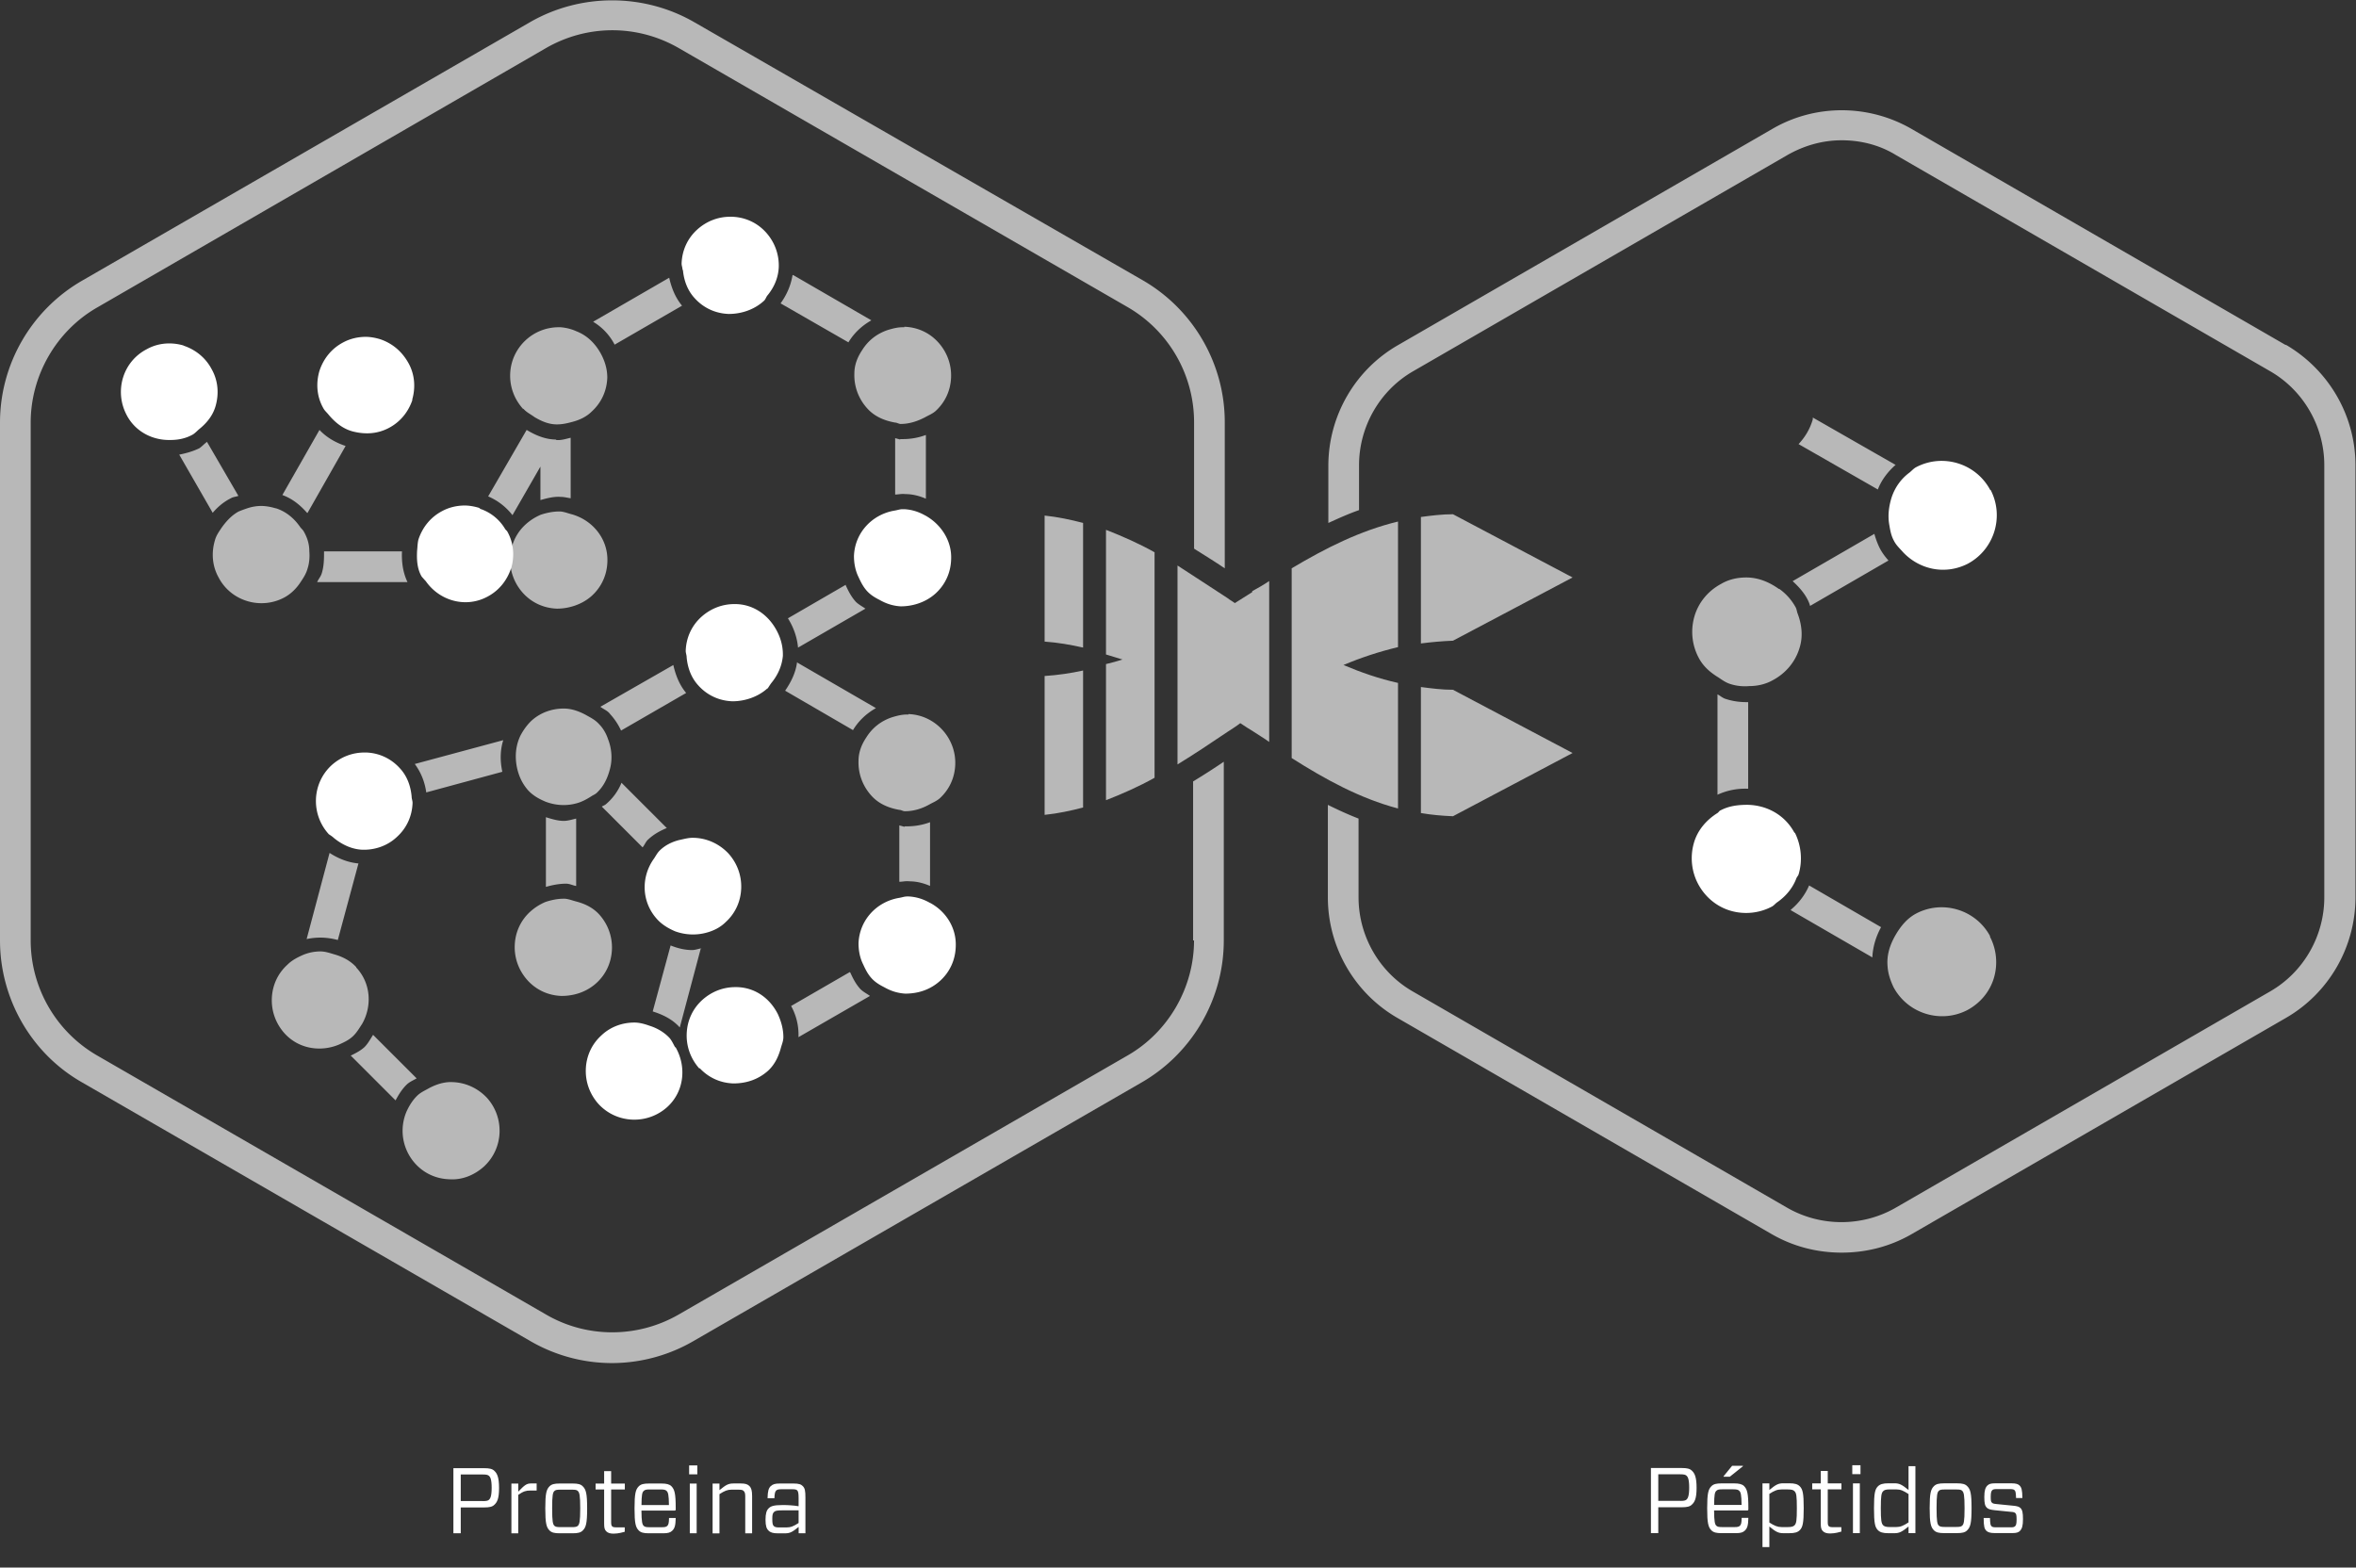
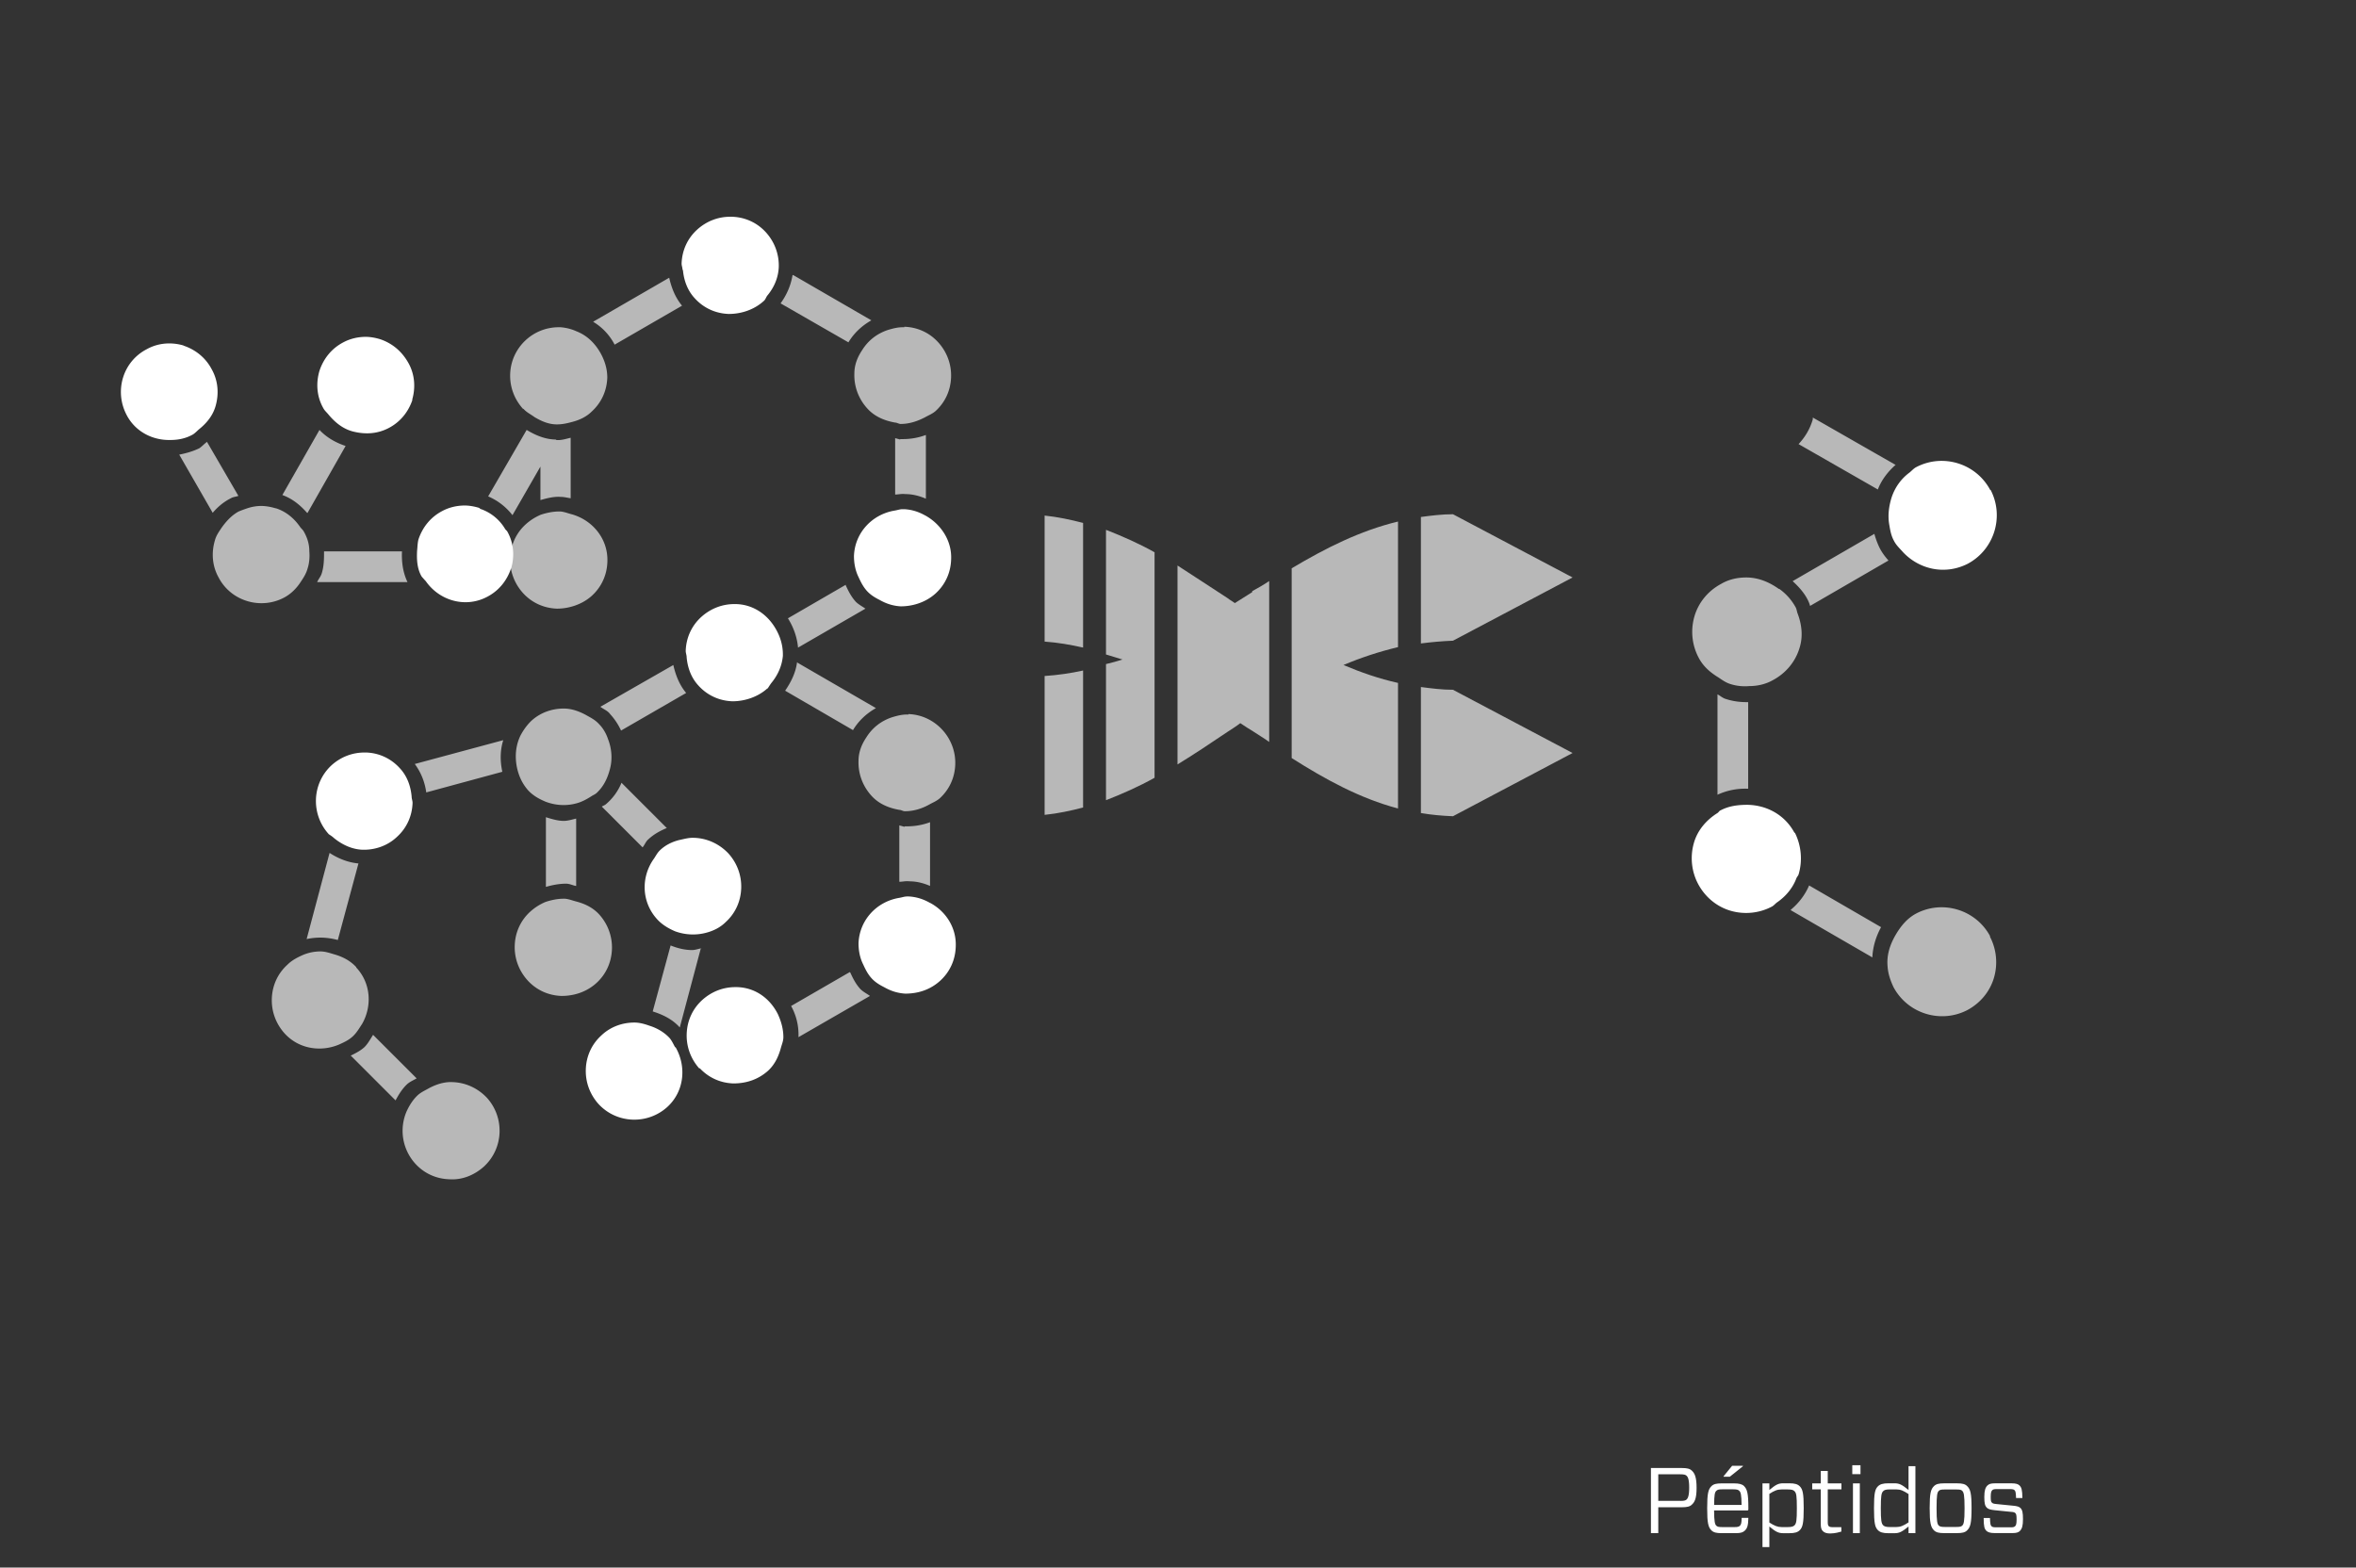
<svg xmlns="http://www.w3.org/2000/svg" width="532" height="354" viewBox="0 0 532 354">
  <rect x="0" y="0" width="532" height="354" fill="#333333" stroke="none" />
-   <path fill="none" d="M0 0h532v354H0z" />
  <path fill="rgba(255,255,255,.65)" d="m69.45 115.82 8.59-15.11c-2.17-.72-4.24-1.86-5.9-3.62l-8.38 14.7c2.28.83 4.04 2.28 5.59 4.04h.1ZM62.2 114.78c-1.03-.31-2.17-.52-3.21-.52-1.14 0-2.28.21-3.42.62-.62.21-1.14.41-1.66.62-1.55.83-2.79 2.17-3.83 3.62-.62.93-1.24 1.76-1.55 2.9-.83 2.79-.62 5.8.83 8.38 2.79 5.38 9.52 7.35 14.8 4.55 1.55-.83 2.79-2.07 3.73-3.52.62-.93 1.24-1.86 1.55-3 .41-1.24.52-2.59.41-3.93 0-1.55-.41-3-1.24-4.45-.21-.41-.62-.72-.83-1.03-1.35-1.97-3.21-3.52-5.49-4.24h-.1ZM101.85 244.36c-1.86 0-3.62.62-5.28 1.55-.72.41-1.45.73-2.17 1.35-1.14 1.04-1.97 2.38-2.59 3.73a11.046 11.046 0 0 0 1.97 11.8c1.97 2.17 4.66 3.42 7.66 3.52 2.9.21 5.69-.93 7.87-2.9 4.45-4.14 4.66-11.07.62-15.52-2.17-2.28-5.07-3.52-8.07-3.52ZM404.37 205.55l18.42 10.66c.1-2.38.83-4.76 1.97-6.83l-16.25-9.42c-.93 2.17-2.38 4.04-4.14 5.49v.1ZM449.4 211.45c-3.21-6-10.66-8.28-16.66-5.18-2.17 1.14-3.62 3-4.76 4.97-1.24 2.17-1.97 4.45-1.76 6.93.1 1.66.62 3.21 1.35 4.76 3.21 6 10.66 8.28 16.66 5.18 2.9-1.55 5.07-4.14 6-7.24.93-3.1.62-6.52-.93-9.42h.1ZM389.68 157.84c-.72-.21-1.24-.72-1.86-1.04v22.67c2.28-1.03 4.55-1.45 6.93-1.35v-19.56h-.41c-1.55 0-3.1-.21-4.66-.72ZM401.68 133c-2.17-1.55-4.66-2.59-7.35-2.59-1.97 0-3.93.41-5.69 1.45-2.9 1.55-5.07 4.14-6 7.25-.93 3.1-.62 6.52.93 9.42 1.03 1.97 2.59 3.31 4.45 4.45.93.62 1.76 1.24 2.9 1.55 1.35.41 2.69.52 4.04.41 1.86 0 3.73-.41 5.38-1.35 2.9-1.55 5.07-4.14 6-7.24.83-2.59.52-5.28-.41-7.76-.21-.52-.21-1.04-.52-1.55-.93-1.66-2.17-3-3.62-4.04h-.1ZM423.21 120.58l-18.42 10.66c1.35 1.24 2.59 2.59 3.42 4.24.21.41.41.93.52 1.35l17.7-10.25c-.73-.83-1.45-1.76-1.97-2.79-.52-1.04-.93-2.17-1.24-3.31v.1ZM427.97 104.95l-18.63-10.66v.41c-.62 2.17-1.76 4.04-3.21 5.59l17.9 10.25c.83-2.17 2.28-4.04 4.04-5.59h-.1ZM79.18 238.36l10.14 10.14c.72-1.35 1.55-2.69 2.69-3.73.62-.52 1.35-.83 2.07-1.24l-9.83-9.83c-.62.93-1.14 1.97-1.97 2.79-.93.83-1.97 1.35-3 1.86h-.1ZM80.42 218.38c-1.45-1.55-3.21-2.38-5.07-2.9-1.04-.31-1.97-.62-3-.62-1.45 0-2.9.31-4.24.93-1.14.52-2.28 1.14-3.21 2.07-2.17 1.97-3.42 4.66-3.52 7.66-.1 2.9.93 5.69 2.9 7.87 3.21 3.52 8.18 4.24 12.32 2.48 1.14-.52 2.28-1.04 3.21-1.97.83-.83 1.35-1.76 1.97-2.69 2.28-4.04 1.97-9.21-1.35-12.73v-.1ZM69.24 212.07c2.38-.52 4.76-.41 7.04.21l4.66-17.29c-2.28-.21-4.45-1.04-6.52-2.38l-5.18 19.46ZM113.64 167.15l-19.98 5.38c1.45 1.97 2.28 4.14 2.59 6.42l17.18-4.66c-.52-2.38-.52-4.87.21-7.14ZM137.24 166.74c-.41-1.14-1.04-2.28-1.97-3.21-.83-.93-1.86-1.45-2.79-1.97-1.66-.93-3.42-1.55-5.18-1.55-2.69 0-5.38.93-7.45 2.9-.93.93-1.66 1.97-2.28 3.11-1.14 2.28-1.35 4.86-.83 7.35.41 1.86 1.14 3.52 2.48 5.07 1.14 1.24 2.48 1.97 3.93 2.59 2.17.83 4.55 1.04 6.93.41 1.24-.31 2.38-.93 3.52-1.66.31-.21.83-.41 1.14-.72 1.55-1.45 2.38-3.21 2.9-5.07.72-2.38.52-4.97-.41-7.24ZM130.1 200.07v-15.21c-.93.21-1.86.52-2.79.52-1.35 0-2.69-.41-4.04-.83v15.73c1.45-.41 3-.72 4.55-.72.83 0 1.55.41 2.28.52ZM130.1 203.58c-.83-.21-1.55-.52-2.48-.62h-.41c-1.35 0-2.79.31-4.04.73-1.24.52-2.38 1.24-3.42 2.17-2.17 1.97-3.42 4.66-3.52 7.66-.1 2.9.93 5.69 2.9 7.87 1.97 2.17 4.66 3.42 7.66 3.52 2.9 0 5.69-.93 7.87-2.9 2.17-1.97 3.41-4.66 3.52-7.66.1-2.9-.93-5.69-2.9-7.87-1.45-1.55-3.21-2.38-5.18-2.9ZM150.59 187.02l-10.25-10.25a12.52 12.52 0 0 1-3.42 4.76c-.31.31-.72.41-1.03.62l9.21 9.21c.52-.62.72-1.35 1.35-1.86 1.24-1.14 2.59-1.86 4.04-2.48h.1ZM158.46 214.14c-.72.1-1.45.41-2.17.41-1.66 0-3.31-.41-4.86-1.04l-4.04 14.9c2.28.72 4.45 1.76 6.11 3.62l4.76-17.9h.21ZM191.89 219.52l-13.25 7.66c1.14 2.07 1.76 4.45 1.66 7.04l16.15-9.31c-.72-.52-1.55-.93-2.17-1.55-1.04-1.14-1.66-2.38-2.28-3.73l-.1-.1ZM204.21 186.71s-.73-.21-1.14-.31v12.73c.73 0 1.45-.21 2.28-.1 1.66 0 3.21.41 4.66 1.04v-14.39c-1.66.62-3.42.93-5.18.93h-.52l-.1.1ZM205.14 161.36h-.41c-1.14 0-2.28.31-3.31.62-2.48.83-4.45 2.38-5.8 4.55-1.04 1.55-1.76 3.31-1.76 5.28-.1 2.9.93 5.69 2.9 7.87 1.66 1.86 3.93 2.79 6.31 3.21.41 0 .83.31 1.24.31 2.07 0 3.93-.62 5.59-1.55.72-.41 1.55-.72 2.28-1.35 2.17-1.97 3.42-4.66 3.52-7.66.21-6-4.55-11.18-10.56-11.38v.1ZM179.98 149.56c-.31 2.38-1.35 4.45-2.69 6.42l15.32 8.9c1.24-2.07 3-3.73 5.18-4.97l-17.7-10.25-.1-.1ZM135.69 159.7c.72.52 1.55.83 2.07 1.55 1.04 1.14 1.86 2.38 2.48 3.73l14.7-8.49c-1.55-1.86-2.38-4.04-2.9-6.31l-16.46 9.42.1.1ZM190.96 132.07l-13.04 7.56c1.24 1.97 2.07 4.24 2.28 6.62l15.22-8.8c-.73-.52-1.55-.93-2.17-1.55-1.03-1.14-1.66-2.38-2.28-3.73v-.1ZM203.27 99.26s-.72-.21-1.14-.31v12.73c.72 0 1.45-.21 2.28-.1 1.66 0 3.21.41 4.66 1.04V98.23c-1.66.62-3.42.93-5.18.93h-.62v.1ZM204.2 73.9h-.41c-1.14 0-2.28.31-3.31.62-2.48.83-4.45 2.38-5.8 4.55-1.04 1.55-1.76 3.31-1.76 5.28-.1 2.9.93 5.69 2.9 7.87 1.66 1.86 3.93 2.79 6.31 3.21.41 0 .83.31 1.24.31 1.97 0 3.83-.62 5.59-1.55.72-.41 1.55-.72 2.28-1.35 2.17-1.97 3.42-4.66 3.52-7.66.1-2.9-.93-5.69-2.9-7.87-1.97-2.17-4.66-3.42-7.66-3.52v.1ZM178.95 62.2c-.41 2.38-1.35 4.45-2.69 6.31l15.32 8.8c1.24-2.07 3-3.73 5.18-4.97l-17.7-10.25-.1.1ZM46.78 99.77c-.62.41-1.14 1.04-1.76 1.45-1.45.72-3 1.14-4.55 1.45l7.56 13.14c1.14-1.35 2.48-2.48 4.14-3.31.52-.31 1.14-.31 1.66-.52l-7.04-12.11v-.1ZM90.77 124.51h-17.6c0 1.66 0 3.31-.52 4.97-.21.73-.72 1.24-1.03 1.97h20.39c-1.03-2.17-1.35-4.55-1.24-6.94ZM129.07 116.13c-.83-.21-1.55-.52-2.48-.62h-.41c-1.35 0-2.79.31-4.04.72-1.24.52-2.38 1.24-3.42 2.17-2.17 1.97-3.42 4.66-3.52 7.66-.1 2.9.93 5.69 2.9 7.87 1.97 2.17 4.66 3.41 7.66 3.52 2.69 0 5.69-.93 7.87-2.9 2.17-1.97 3.42-4.66 3.52-7.66.21-5.17-3.31-9.42-8.07-10.76ZM138.79 77.83l15.22-8.8c-1.55-1.86-2.38-4.04-2.9-6.31l-17.18 9.94c2.07 1.24 3.73 3 4.86 5.17ZM125.65 99.26c-2.48 0-4.66-.93-6.73-2.17l-8.69 15.01c2.17.93 4.04 2.38 5.49 4.24l6.31-10.97v7.56c1.45-.41 3-.83 4.55-.72.83 0 1.55.21 2.28.31V98.86c-.93.21-1.86.52-2.79.52h-.62l.21-.1ZM118.2 92.32c.72.83 1.66 1.24 2.48 1.86 1.55.93 3.21 1.66 5.07 1.66 1.14 0 2.17-.21 3.31-.52 1.66-.41 3.31-1.14 4.55-2.38 2.17-1.97 3.42-4.66 3.52-7.66 0-2.07-.62-3.93-1.55-5.59-1.24-2.17-3-3.93-5.38-4.86-1.14-.52-2.38-.83-3.62-.93h-.41c-5.9 0-10.76 4.66-10.97 10.56-.1 2.9.93 5.69 2.9 7.87h.1Z" />
-   <path fill="rgba(255,255,255,.65)" d="M269.62 212.38c0 10.66-5.8 20.7-15.01 25.98l-101.33 58.48c-9.32 5.38-20.8 5.38-30.01 0L21.94 238.36c-9.31-5.38-15.01-15.32-15.01-25.98V95.42c0-10.66 5.8-20.7 15.01-25.98l101.33-58.57c4.66-2.69 9.83-4.04 15.01-4.04s10.35 1.35 15.01 4.04l101.33 58.48a30.024 30.024 0 0 1 15.01 25.98v28.57c2.28 1.45 4.66 2.9 6.93 4.45V95.33c0-13.14-7.04-25.36-18.42-31.98L156.7 4.97c-11.39-6.52-25.56-6.52-36.95 0L18.42 63.45C7.04 70.07 0 82.28 0 95.43v116.96c0 13.14 7.04 25.46 18.42 31.98l101.33 58.48c5.69 3.31 12.11 4.97 18.42 4.97s12.73-1.66 18.42-4.97l101.33-58.48c11.38-6.62 18.42-18.84 18.42-31.98v-40.37c-2.28 1.55-4.55 3-6.93 4.45v35.91h.21ZM516.16 77.94 431.6 29.09c-9.73-5.59-21.74-5.59-31.36 0l-84.56 48.85c-9.73 5.59-15.73 16.04-15.73 27.22v12.94c2.28-1.04 4.55-2.07 6.93-2.9v-10.14c0-8.69 4.66-16.87 12.21-21.22l84.56-48.85c3.83-2.17 7.97-3.31 12.21-3.31s8.49 1.03 12.21 3.31l84.56 48.85c7.55 4.35 12.21 12.52 12.21 21.22v97.6c0 8.69-4.66 16.87-12.21 21.22l-84.56 48.85c-7.55 4.35-16.97 4.35-24.53 0l-84.56-48.85c-7.55-4.35-12.21-12.52-12.21-21.22v-17.8c-2.38-.93-4.66-1.97-6.93-3.1v20.91c0 11.18 6 21.63 15.73 27.22l84.56 48.85c4.86 2.79 10.25 4.14 15.73 4.14s10.87-1.35 15.73-4.14l84.56-48.85c9.73-5.59 15.73-16.04 15.73-27.22v-97.6c0-11.18-6-21.53-15.73-27.22v.1Z" />
  <path fill="rgba(255,255,255,.65)" d="M320.85 145.31c2.38-.31 4.76-.52 7.24-.62l27.01-14.28-27.01-14.28c-2.48 0-4.97.31-7.24.62v28.57ZM328.09 155.77c-2.48 0-4.86-.31-7.24-.62v28.46c2.38.41 4.76.62 7.24.72l27.01-14.28-27.01-14.28ZM315.68 117.78c-8.59 2.07-16.35 6-24.01 10.56v42.85c7.66 4.86 15.42 9.11 24.01 11.39v-28.36c-4.24-.93-8.38-2.38-12.32-4.04 3.93-1.66 7.97-3 12.32-4.04v-28.46.1ZM282.76 133.72c-1.35.83-2.59 1.66-3.93 2.48-.52-.41-1.14-.72-1.66-1.14-3.83-2.48-7.56-4.97-11.28-7.35v44.92c3.73-2.28 7.45-4.76 11.28-7.35.93-.62 1.97-1.24 2.9-1.97.93.62 1.86 1.24 2.9 1.86 1.24.83 2.48 1.55 3.62 2.38v-36.33c-1.24.83-2.48 1.55-3.83 2.28v.21ZM244.57 151.42c-2.79.62-5.69 1.04-8.69 1.24v31.36c3-.31 5.9-.93 8.69-1.66v-30.95ZM244.57 118.09c-2.79-.72-5.69-1.35-8.69-1.66v28.46c3 .21 5.9.72 8.69 1.35v-28.15ZM249.74 119.65v28.15c1.24.41 2.48.72 3.73 1.14-1.24.41-2.48.72-3.73 1.03v30.74c3.73-1.45 7.45-3.1 10.97-5.07v-50.92c-3.52-1.97-7.25-3.62-10.97-5.07Z" />
  <path fill="#fff" d="M93.05 90.35c.83-2.79.62-5.8-.83-8.38-1.45-2.59-3.62-4.45-6.42-5.38-1.03-.31-2.17-.52-3.21-.52-1.76 0-3.52.41-5.07 1.24-2.59 1.35-4.45 3.62-5.38 6.42-.83 2.79-.62 5.8.83 8.38.31.62.83 1.03 1.24 1.55 1.55 1.86 3.42 3.31 5.69 3.83 2.59.62 5.28.52 7.87-.83s4.45-3.62 5.38-6.42l-.1.1ZM405.2 188.06c-2.17-4.04-6.21-6.21-10.56-6.31-2.07 0-4.14.21-6.11 1.24-.31.1-.41.41-.72.62-2.48 1.55-4.45 3.83-5.28 6.62-.93 3.1-.62 6.52.93 9.42 1.55 2.9 4.14 5.07 7.24 6 3.11.93 6.52.62 9.42-.93.41-.21.72-.62 1.14-.93 1.97-1.35 3.52-3.21 4.35-5.38.1-.31.41-.62.52-.93.93-3.1.62-6.52-.83-9.42h-.1ZM449.4 110.64c-3.21-6-10.66-8.28-16.66-5.17-.62.31-1.04.83-1.55 1.24-1.97 1.45-3.31 3.42-4.04 5.59-.62 1.97-.93 4.14-.52 6.31.21 1.24.41 2.38 1.04 3.52.52 1.04 1.35 1.76 2.07 2.59 3.73 3.93 9.52 5.17 14.59 2.59 6-3.21 8.28-10.66 5.17-16.66h-.1ZM74.21 188.37s.83.52 1.14.83c1.86 1.55 4.14 2.59 6.42 2.69 2.79.1 5.69-.83 7.87-2.9 2.17-1.97 3.42-4.66 3.52-7.66 0-.52-.21-.93-.21-1.45-.21-2.38-1.03-4.66-2.69-6.42-1.97-2.17-4.66-3.42-7.56-3.52h-.41c-2.79 0-5.38 1.03-7.45 2.9-4.45 4.14-4.66 11.07-.62 15.52ZM156.39 189.2c-1.04 0-2.07.31-3.1.52-1.55.41-3.11 1.14-4.35 2.38-.52.52-.83 1.14-1.24 1.76-3 4.14-2.9 9.83.72 13.77 1.14 1.24 2.59 2.07 4.04 2.69 2.28.83 4.76.93 7.04.31 1.55-.41 3.1-1.14 4.35-2.38 2.17-1.97 3.42-4.66 3.52-7.66.1-2.9-.93-5.69-2.9-7.87-2.17-2.28-5.07-3.52-8.07-3.52ZM152.45 236.5c-.41-.72-.72-1.45-1.24-2.07-1.24-1.35-2.9-2.28-4.55-2.79-1.14-.41-2.28-.72-3.41-.72-2.69 0-5.38.93-7.45 2.9-2.17 1.97-3.42 4.66-3.52 7.66-.1 2.9.93 5.69 2.9 7.87 4.14 4.45 11.07 4.66 15.52.62 3.83-3.52 4.35-9.11 1.86-13.46h-.1ZM157.94 241.15c1.97 2.17 4.66 3.42 7.66 3.52 3 0 5.69-.93 7.87-2.9 1.55-1.45 2.38-3.31 2.9-5.28.21-.72.52-1.45.52-2.28 0-1.86-.52-3.62-1.24-5.18-1.76-3.52-5.07-6-9.21-6.11h-.41c-2.79 0-5.38 1.04-7.45 2.9-2.17 1.97-3.42 4.66-3.52 7.66-.1 2.9.93 5.69 2.9 7.87v-.21ZM210 203.9c-1.45-.83-3-1.35-4.76-1.45h-.41c-.62 0-1.14.21-1.76.31-5.07.83-9 4.97-9.21 10.25 0 1.66.31 3.31 1.04 4.76.52 1.14 1.03 2.17 1.86 3.1.83.93 1.86 1.55 2.9 2.07 1.45.83 3 1.35 4.76 1.45 3 0 5.69-.93 7.87-2.9 2.17-1.97 3.42-4.66 3.52-7.66.21-4.35-2.28-8.07-5.8-9.94ZM173.36 155.46s.52-.83.83-1.24c1.45-1.76 2.38-3.83 2.59-6.11v-.31c0-2.48-.83-4.66-2.07-6.52-1.86-2.79-4.86-4.76-8.49-4.86h-.41c-2.79 0-5.38 1.04-7.45 2.9-2.17 1.97-3.42 4.66-3.52 7.66 0 .52.21.93.21 1.45.21 2.38 1.04 4.66 2.69 6.42 1.97 2.17 4.66 3.42 7.66 3.52 2.69 0 5.69-.93 7.87-2.9h.1ZM208.97 116.44c-1.45-.83-3-1.35-4.76-1.45h-.41c-.62 0-1.14.21-1.76.31-5.07.83-9.01 4.97-9.21 10.25 0 1.66.31 3.31 1.03 4.76.52 1.14 1.04 2.17 1.86 3.1.83.93 1.86 1.55 2.9 2.07 1.45.83 3 1.35 4.76 1.45 2.79 0 5.69-.93 7.87-2.9 2.17-1.97 3.42-4.66 3.52-7.66.21-4.24-2.28-7.97-5.8-9.94ZM154.21 60.96c.21 2.38 1.04 4.66 2.69 6.42 1.97 2.17 4.66 3.42 7.66 3.52 2.79 0 5.69-.93 7.87-2.9.41-.31.52-.83.83-1.24 1.55-1.86 2.48-4.04 2.59-6.42.1-2.9-.93-5.69-2.9-7.87-1.97-2.17-4.66-3.42-7.66-3.52h-.41c-2.79 0-5.38 1.03-7.45 2.9-2.17 1.97-3.42 4.66-3.52 7.66 0 .52.21.93.21 1.45h.1ZM41.5 78.04c-2.79-.83-5.8-.62-8.38.83-5.38 2.79-7.35 9.42-4.55 14.8 1.97 3.83 5.9 5.8 9.94 5.69 1.66 0 3.31-.31 4.86-1.14.62-.31 1.14-.93 1.66-1.35 1.66-1.35 3-3 3.62-5.07.83-2.79.62-5.8-.83-8.38-1.35-2.59-3.62-4.45-6.42-5.38h.1ZM115.4 128.44c.83-2.79.62-5.8-.83-8.38-.1-.21-.41-.41-.52-.62a10.382 10.382 0 0 0-5.38-4.45c-.21 0-.31-.21-.52-.31-1.03-.31-2.17-.52-3.21-.52-1.76 0-3.52.41-5.07 1.24-2.59 1.35-4.45 3.62-5.38 6.42-.21.83-.21 1.66-.31 2.59-.1 1.97 0 4.04 1.04 5.8 0 0 .62.72.93 1.04 3.11 4.45 9 6.11 13.87 3.52 2.59-1.35 4.45-3.62 5.38-6.42v.1Z" />
  <g fill="#fff">
-     <path d="M111.62 339.83c-.46.46-1.16.59-2.25.59h-5.33v5.84h-1.66v-14.7h6.99c1.09 0 1.78.13 2.25.59.61.57 1.07 1.39 1.07 3.88s-.46 3.23-1.07 3.8Zm-2.6-.84c.8 0 1.15-.08 1.41-.31.27-.25.59-.78.59-2.69s-.31-2.44-.59-2.69c-.25-.23-.61-.32-1.41-.32h-4.98v6h4.98ZM115.48 346.26v-11.23h1.55v1.83c1.36-1.43 1.87-1.85 2.81-1.85h1.34v1.6h-1.49c-.86 0-1.45.13-2.67.97v8.69h-1.55ZM124.09 345.63c-.71-.71-.96-1.62-.96-5s.25-4.26.96-4.98c.48-.48 1.13-.63 2.29-.63h2.94c1.13 0 1.81.15 2.27.63.73.71.99 1.62.99 4.98s-.25 4.28-.99 5c-.46.48-1.13.63-2.27.63h-2.94c-1.15 0-1.81-.15-2.29-.63Zm1.09-1.07c.25.23.57.31 1.37.31h2.6c.8 0 1.11-.08 1.34-.31.34-.34.53-.88.53-3.93s-.19-3.57-.53-3.91c-.23-.25-.55-.31-1.34-.31h-2.6c-.8 0-1.11.06-1.37.31-.34.34-.5.88-.5 3.91s.17 3.59.5 3.93ZM141.06 345.92l-.99.25c-.4.08-.92.17-1.51.17-.73 0-1.26-.13-1.66-.52s-.48-.86-.48-1.76v-7.69h-1.93v-1.34h1.93v-2.81H138v2.81h3.09v1.34H138v7.33c0 .59.06.84.23.99.13.15.36.23.99.23h1.85v1.01ZM144.84 341.13c.02 2.56.19 3.13.5 3.44.25.25.55.32 1.34.32h2.79c.69 0 .99-.08 1.22-.32.25-.25.36-.61.38-1.76h1.51c-.04 1.72-.23 2.31-.78 2.86-.42.42-.96.59-2.04.59h-3.23c-1.15 0-1.81-.15-2.29-.63-.71-.71-.96-1.62-.96-5s.25-4.26.96-4.98c.48-.48 1.13-.63 2.29-.63h2.81c1.13 0 1.83.17 2.27.61.71.73.97 1.64.97 4.89v.36c0 .17-.06.25-.25.25h-7.5Zm0-1.24h6.21c-.02-2.31-.19-2.88-.52-3.19-.23-.23-.52-.34-1.34-.34h-2.5c-.8 0-1.09.08-1.36.36-.32.31-.46.82-.48 3.17ZM157.46 332.95h-1.85v-2.02h1.85v2.02Zm-.15 13.31h-1.55v-11.23h1.55v11.23ZM160.91 346.26v-11.23h1.55v1.49c1.47-1.2 1.99-1.51 3.19-1.51h1.64c1.05 0 1.53.19 1.95.59.42.44.59 1.05.59 2.25v8.42h-1.55v-8.31c0-.65-.08-.99-.34-1.24-.23-.23-.44-.31-1.26-.31h-1.47c-.94 0-1.57.25-2.75 1.01v8.86h-1.55ZM174.03 335.63c.46-.46 1.01-.61 2.06-.61h3.07c1.24 0 1.74.19 2.12.59.48.48.59 1.09.59 2.58v8.06h-1.53v-1.43c-1.39 1.11-1.89 1.45-3.07 1.45h-1.64c-1.03 0-1.66-.17-2.1-.63-.42-.4-.67-1.01-.67-2.44s.25-2.12.69-2.56c.48-.48 1.07-.76 3.23-.76 1.09 0 2.42.08 3.55.27v-1.87c0-1.11-.11-1.49-.31-1.7-.19-.19-.44-.27-1.18-.27h-2.27c-.74 0-1.07.06-1.32.31-.25.27-.34.69-.38 1.72h-1.55c.04-1.68.25-2.25.71-2.73Zm6.3 8.31v-2.86h-3.65c-1.32 0-1.64.11-1.91.38-.29.29-.38.61-.38 1.53 0 .99.08 1.41.34 1.64.25.23.57.31 1.22.31h1.58c1.01 0 1.6-.23 2.81-1.01Z" />
-   </g>
+     </g>
  <g fill="#fff">
    <path d="M382.03 339.79c-.46.46-1.16.59-2.25.59h-5.33v5.84h-1.66v-14.7h6.99c1.09 0 1.78.13 2.25.59.61.57 1.07 1.39 1.07 3.88s-.46 3.23-1.07 3.8Zm-2.6-.84c.8 0 1.15-.08 1.41-.31.27-.25.59-.78.59-2.69s-.31-2.44-.59-2.69c-.25-.23-.61-.32-1.41-.32h-4.98v6h4.98ZM387.05 341.1c.02 2.56.19 3.13.5 3.44.25.25.55.32 1.34.32h2.79c.69 0 .99-.08 1.22-.32.25-.25.36-.61.38-1.76h1.51c-.04 1.72-.23 2.31-.78 2.86-.42.42-.96.59-2.04.59h-3.23c-1.15 0-1.81-.15-2.29-.63-.71-.71-.96-1.62-.96-5s.25-4.26.96-4.98c.48-.48 1.13-.63 2.29-.63h2.81c1.13 0 1.83.17 2.27.61.71.73.97 1.64.97 4.89v.36c0 .17-.06.25-.25.25h-7.5Zm0-1.24h6.21c-.02-2.31-.19-2.88-.52-3.19-.23-.23-.52-.34-1.34-.34h-2.5c-.8 0-1.09.08-1.36.36-.32.31-.46.82-.48 3.17Zm2.14-6.47 1.93-2.37h2.44v.1l-2.96 2.37h-1.41v-.11ZM399.53 334.99v1.49c1.49-1.22 2.02-1.51 3.19-1.51h1.3c1.28 0 1.91.21 2.39.69.65.67.88 1.55.88 4.93s-.23 4.28-.88 4.96c-.48.48-1.11.69-2.39.69h-1.3c-1.15 0-1.72-.29-3.19-1.51v4.64h-1.55v-14.38h1.55Zm0 2.37v6.47c1.15.73 1.83 1.03 2.79 1.03h1.38c.9 0 1.26-.15 1.51-.4.42-.42.53-1.07.53-3.86s-.11-3.44-.53-3.84c-.25-.27-.61-.4-1.51-.4h-1.43c-.96 0-1.64.29-2.75 1.01ZM415.78 345.88l-.99.25c-.4.08-.92.17-1.51.17-.73 0-1.26-.13-1.66-.52s-.48-.86-.48-1.76v-7.69h-1.93v-1.34h1.93v-2.81h1.58v2.81h3.09v1.34h-3.09v7.33c0 .59.06.84.23.99.13.15.36.23.99.23h1.85v1.01ZM420.11 332.91h-1.85v-2.02h1.85v2.02Zm-.15 13.31h-1.55v-11.23h1.55v11.23ZM430.96 346.22v-1.49c-1.49 1.2-2.06 1.51-3.19 1.51h-1.34c-1.26 0-1.91-.21-2.39-.69-.65-.67-.88-1.55-.88-4.96s.23-4.26.88-4.93c.48-.48 1.13-.69 2.39-.69h1.34c1.13 0 1.68.29 3.19 1.51v-5.38h1.55v15.12h-1.55Zm0-2.42v-6.4c-1.13-.74-1.79-1.05-2.75-1.05h-1.47c-.9 0-1.24.13-1.51.4-.4.4-.53 1.07-.53 3.84s.13 3.44.53 3.86c.27.25.61.4 1.51.4h1.43c.95 0 1.62-.29 2.79-1.05ZM436.7 345.59c-.71-.71-.97-1.62-.97-5s.25-4.26.97-4.98c.48-.48 1.13-.63 2.29-.63h2.94c1.13 0 1.81.15 2.27.63.74.71.99 1.62.99 4.98s-.25 4.28-.99 5c-.46.48-1.13.63-2.27.63h-2.94c-1.16 0-1.81-.15-2.29-.63Zm1.09-1.07c.25.23.57.31 1.36.31h2.6c.8 0 1.11-.08 1.34-.31.34-.34.52-.88.52-3.93s-.19-3.57-.52-3.91c-.23-.25-.55-.31-1.34-.31h-2.6c-.8 0-1.11.06-1.36.31-.34.34-.5.88-.5 3.91s.17 3.59.5 3.93ZM456.14 345.71c-.36.36-.84.5-1.66.5h-4.12c-.86 0-1.47-.17-1.79-.48-.48-.48-.63-.94-.65-2.92h1.43c.04 1.37.13 1.64.34 1.85.15.15.36.25.95.25h3.48c.5 0 .74-.08.92-.27.17-.17.32-.44.32-1.51 0-.96-.1-1.26-.27-1.41-.15-.17-.36-.27-1.07-.31l-3.57-.36c-1.03-.11-1.49-.25-1.81-.57-.42-.42-.57-.97-.57-2.42s.23-2.12.69-2.58c.36-.36.82-.5 1.66-.5h3.88c.9 0 1.41.17 1.72.48.44.44.63.97.65 2.83h-1.43c-.04-1.32-.15-1.58-.34-1.76-.15-.15-.38-.25-.95-.25h-3.21c-.46 0-.71.08-.88.25-.19.19-.34.48-.34 1.45 0 .9.06 1.18.25 1.34.17.19.36.27 1.09.34l3.61.36c1.03.08 1.49.25 1.78.55.42.42.55 1.07.55 2.48 0 1.53-.21 2.18-.69 2.67Z" />
  </g>
</svg>